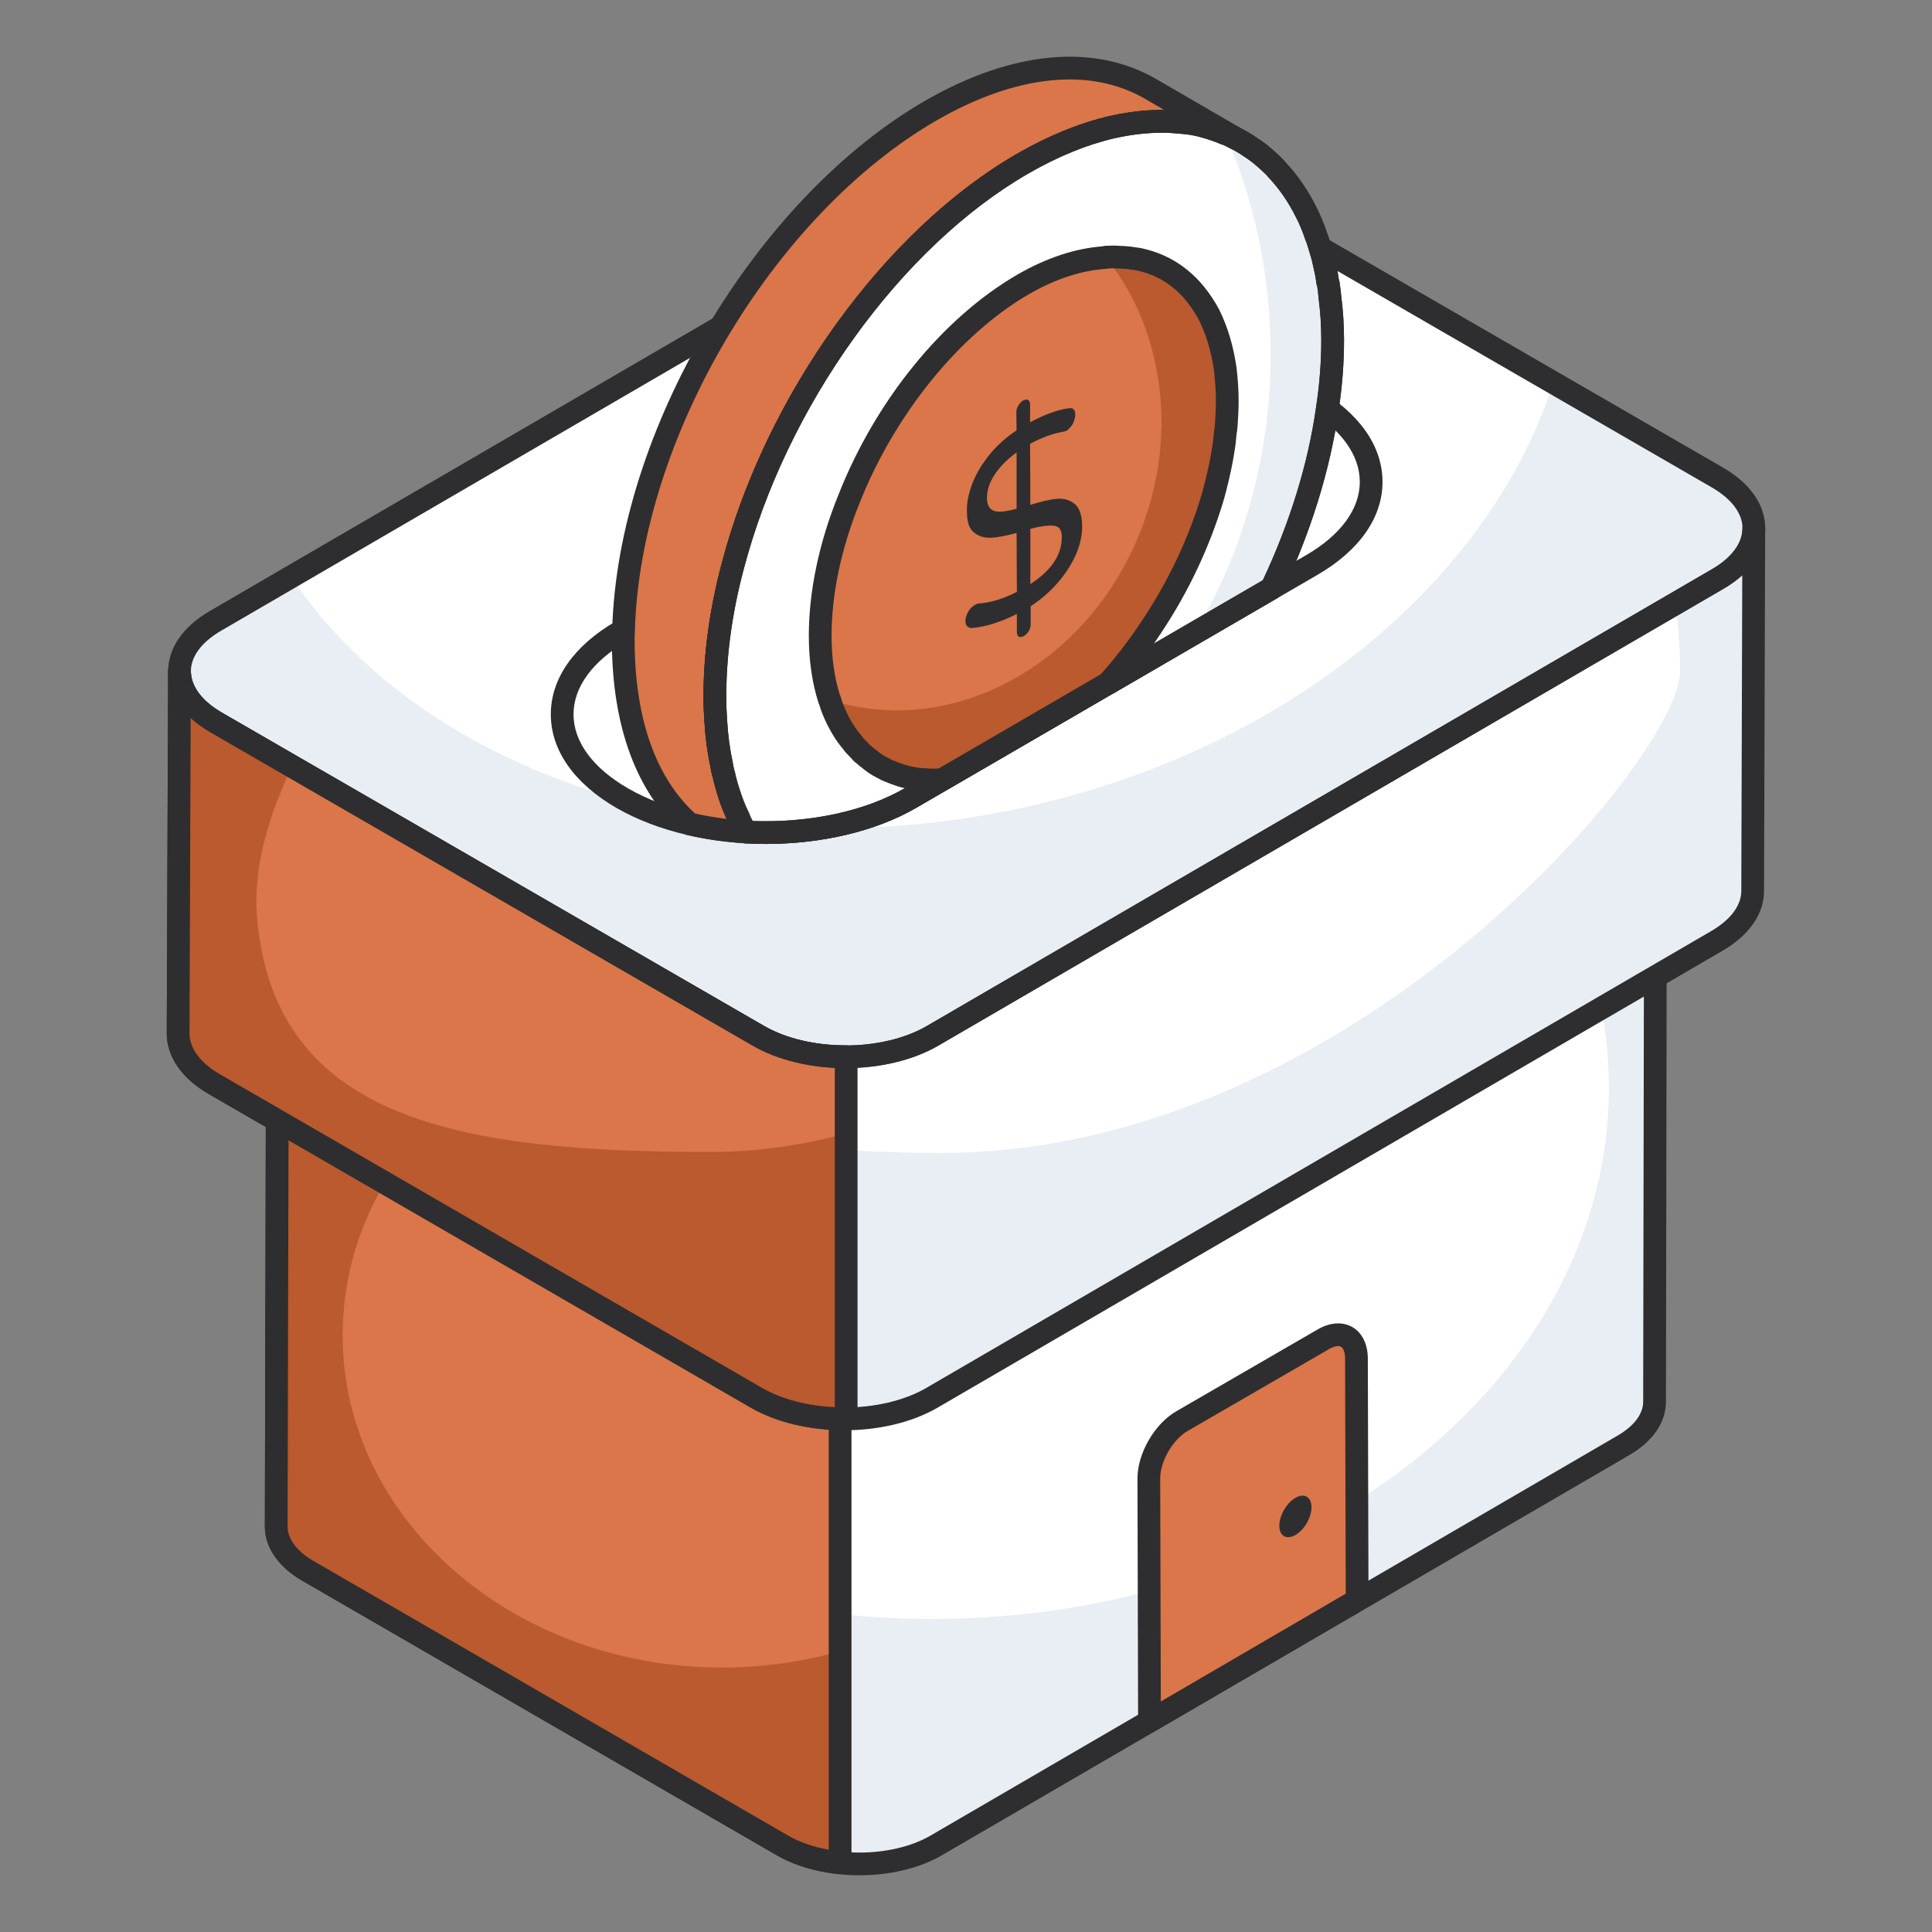
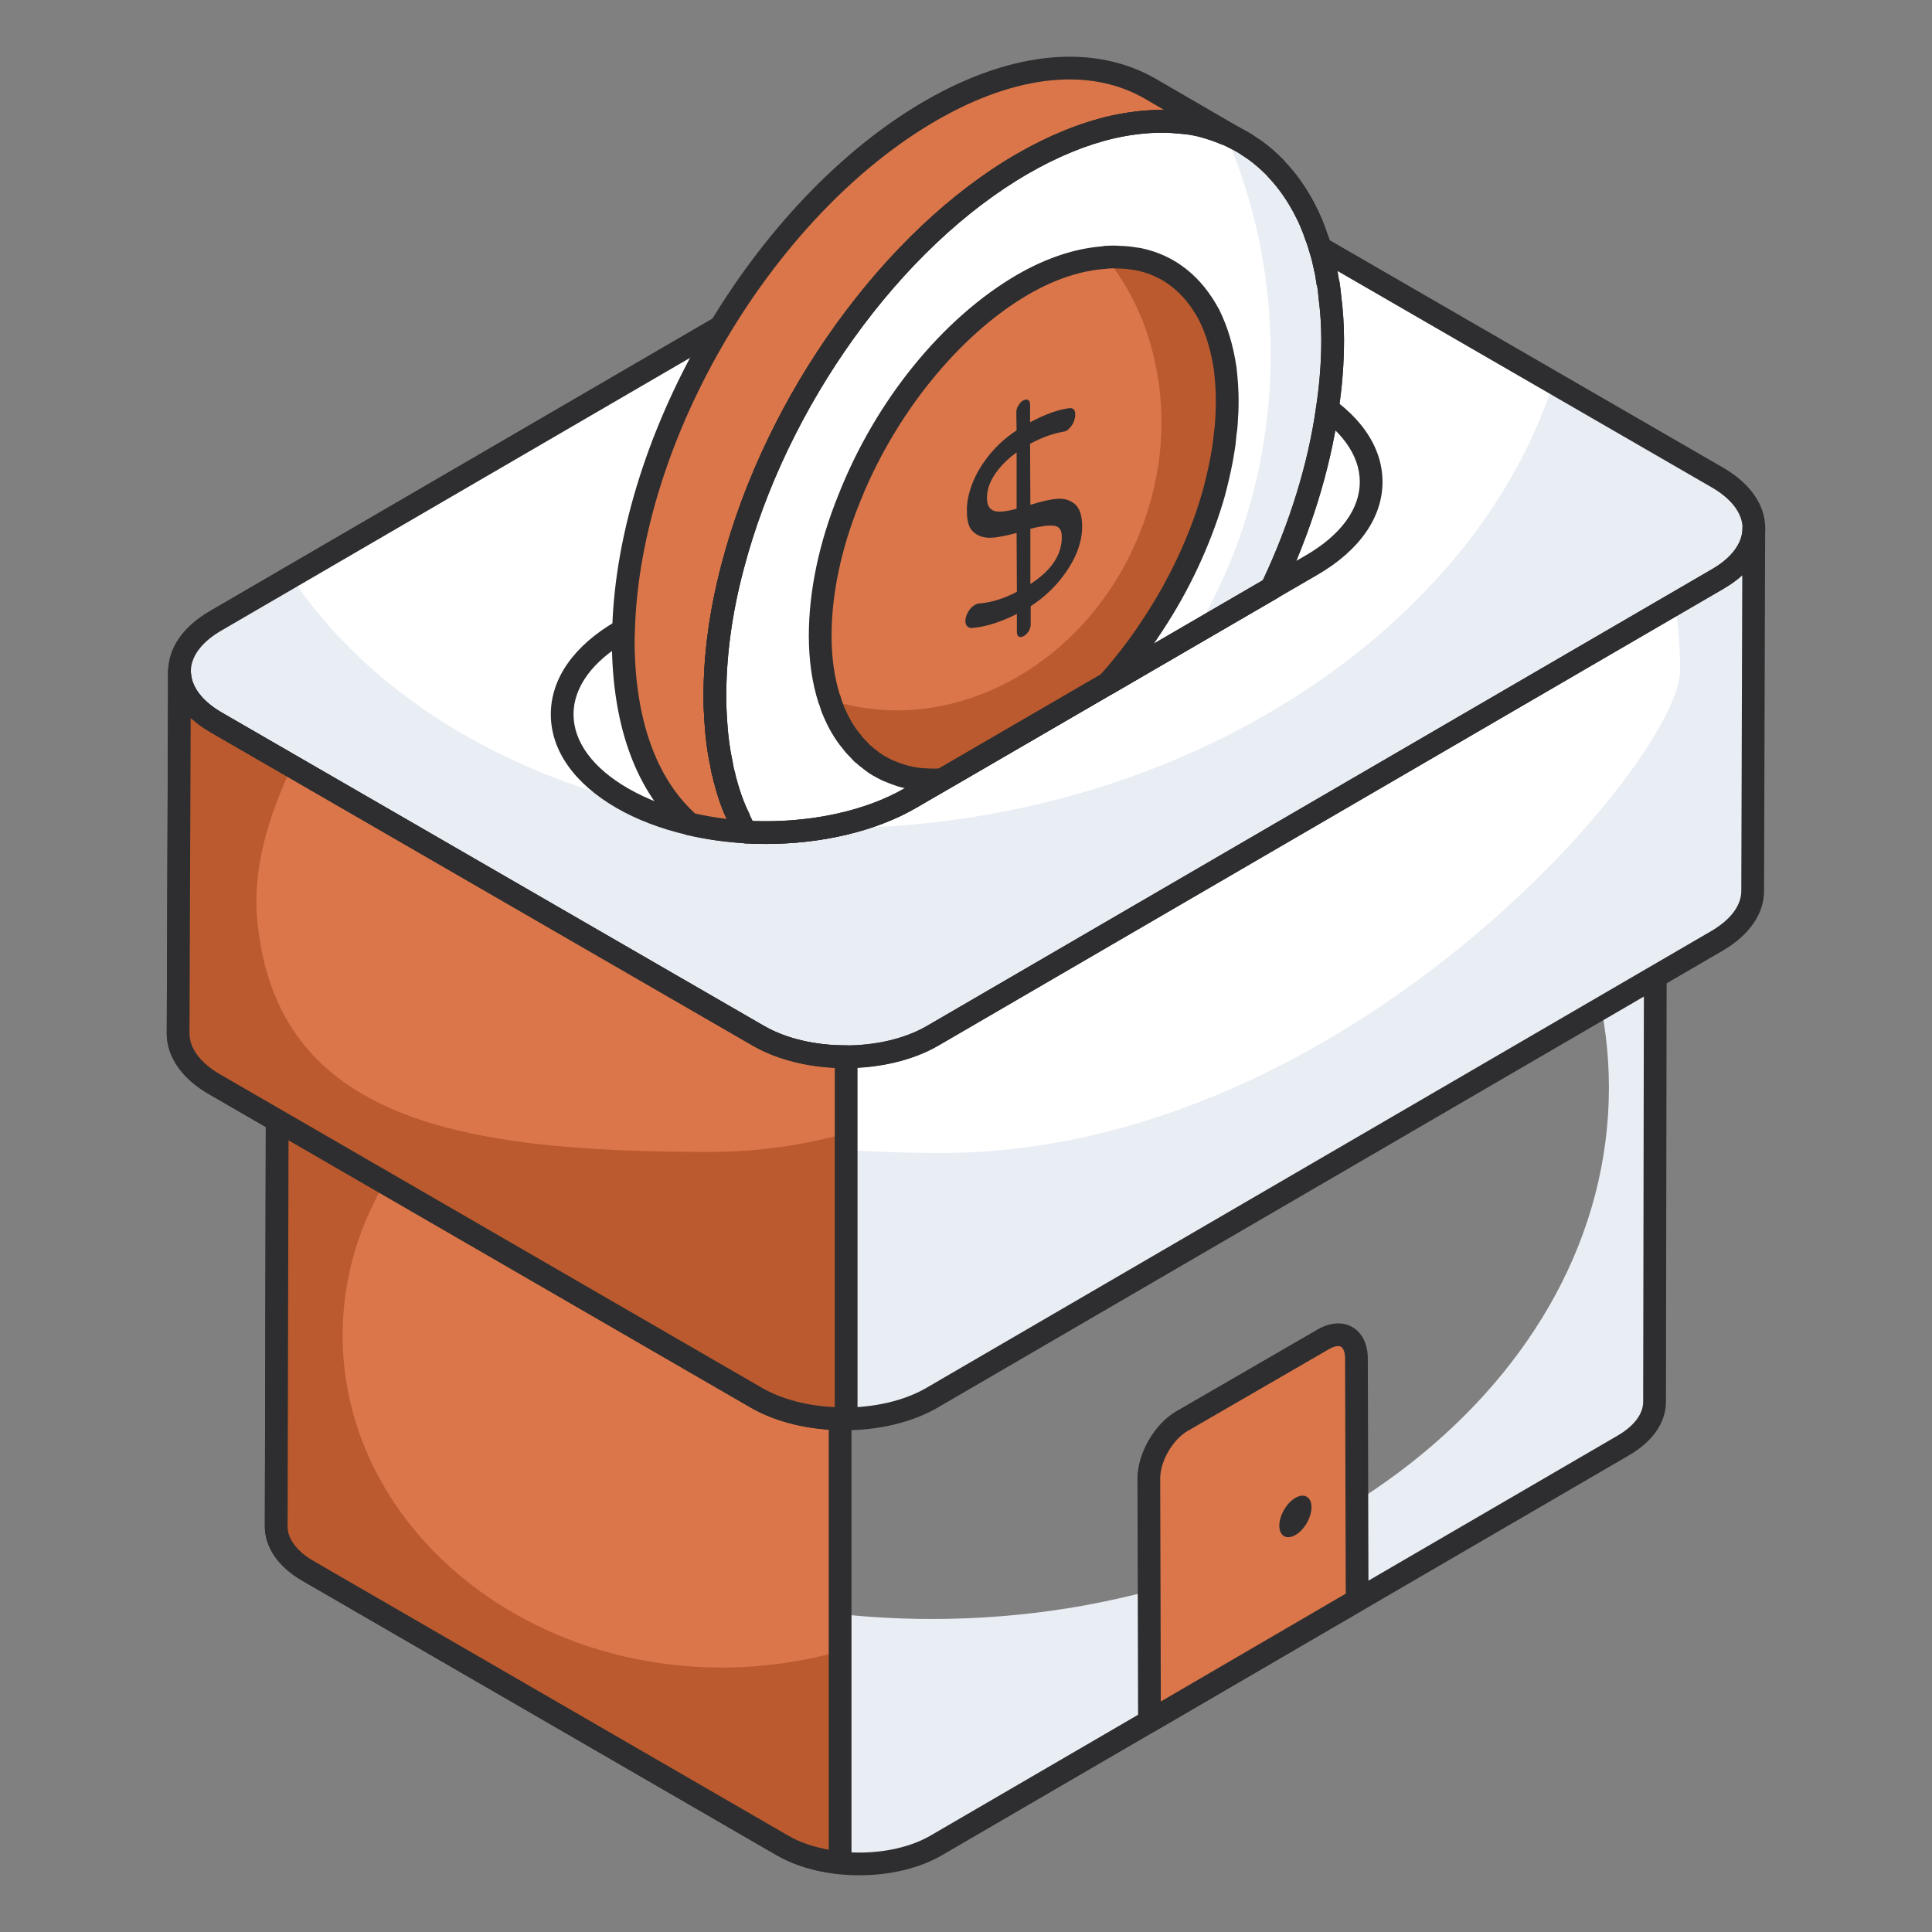
<svg xmlns="http://www.w3.org/2000/svg" width="48" height="48" viewBox="0 0 48 48" fill="none">
  <rect x="0" y="0" width="48" height="48" fill="#808080" stroke="none" />
  <path d="M42.667 11.863C43.868 12.557 43.878 13.685 42.684 14.38L23.177 25.731C21.98 26.427 20.036 26.425 18.834 25.731L5.366 17.944C4.164 17.25 4.154 16.122 5.351 15.426L24.859 4.075C26.052 3.38 27.997 3.382 29.198 4.077L42.667 11.863Z" fill="white" />
  <path d="M42.686 14.377L23.174 25.73C21.977 26.429 20.036 26.422 18.831 25.73L5.364 17.943C4.167 17.252 4.152 16.123 5.349 15.425L7.231 14.332C10.347 18.998 17.233 21.54 24.572 20.232C31.554 18.991 36.953 14.629 38.589 9.51L42.664 11.865C43.868 12.556 43.876 13.686 42.686 14.377Z" fill="#E9EDF4" />
-   <path d="M41.133 20.028L41.109 34.825C41.109 35.218 40.849 35.611 40.33 35.913L23.253 45.854C22.202 46.458 20.505 46.458 19.448 45.854L7.661 39.033C7.13 38.731 6.864 38.326 6.864 37.927L6.894 25.234C6.894 25.639 7.16 26.038 7.686 26.346L19.479 31.056C20.529 31.667 22.232 31.667 23.277 31.056L40.354 21.122C40.873 20.82 41.133 20.421 41.133 20.028Z" fill="white" />
  <path d="M41.136 20.028L41.109 34.829C41.109 35.219 40.854 35.61 40.327 35.91L23.252 45.853C22.207 46.461 20.507 46.461 19.453 45.853L7.667 39.033C7.131 38.733 6.867 38.325 6.867 37.925L6.885 30.379C8.775 36.046 15.346 40.223 23.152 40.223C32.439 40.223 39.973 34.311 39.973 27.02C39.973 25.267 39.536 23.596 38.746 22.062L40.354 21.126C40.872 20.818 41.136 20.418 41.136 20.028Z" fill="#E9EDF4" />
  <path d="M21.351 46.591C20.616 46.591 19.881 46.427 19.307 46.099L7.519 39.278C6.923 38.938 6.58 38.446 6.58 37.927L6.61 25.234C6.611 25.078 6.737 24.952 6.893 24.952C7.05 24.952 7.176 25.078 7.176 25.234C7.176 25.548 7.407 25.856 7.827 26.103L19.582 30.794C20.574 31.368 22.184 31.369 23.133 30.812L40.21 20.878C40.615 20.643 40.849 20.333 40.849 20.03V20.027C40.85 19.871 40.976 19.745 41.132 19.745C41.288 19.746 41.414 19.872 41.414 20.028V20.031L41.39 34.826C41.39 35.34 41.063 35.814 40.47 36.158L23.394 46.098C22.822 46.427 22.087 46.591 21.351 46.591ZM7.173 26.323L7.145 37.928C7.145 38.237 7.384 38.551 7.8 38.788L19.589 45.609C20.563 46.167 22.143 46.165 23.111 45.609L40.186 35.669C40.597 35.43 40.824 35.13 40.824 34.825L40.848 21.118C40.743 21.207 40.625 21.291 40.494 21.366L23.418 31.3C22.277 31.967 20.483 31.968 19.336 31.3L7.58 26.608C7.426 26.519 7.29 26.423 7.173 26.323Z" fill="#2E2E30" />
  <path d="M20.874 31.486C20.363 31.429 19.875 31.286 19.479 31.056L7.686 26.346C7.16 26.038 6.894 25.639 6.894 25.234L6.864 37.927C6.864 38.326 7.13 38.731 7.661 39.033L19.448 45.854C19.854 46.085 20.353 46.227 20.874 46.281L20.874 31.486Z" fill="#DA7649" />
  <path d="M20.88 41.022V46.279C20.353 46.225 19.853 46.089 19.453 45.853L7.667 39.033C7.131 38.733 6.867 38.325 6.867 37.925L6.894 25.237C6.894 25.637 7.158 26.036 7.685 26.345L12.011 26.747C9.875 28.264 8.512 30.579 8.512 33.176C8.512 37.735 12.729 41.43 17.936 41.43C18.962 41.43 19.953 41.285 20.88 41.022Z" fill="#BA5A2E" />
  <path d="M20.873 46.563C20.863 46.563 20.854 46.562 20.844 46.561C20.263 46.502 19.732 46.342 19.307 46.099L7.519 39.278C6.923 38.938 6.58 38.446 6.58 37.927L6.61 25.234C6.611 25.078 6.737 24.952 6.893 24.952C7.05 24.952 7.176 25.078 7.176 25.234C7.176 25.548 7.407 25.856 7.827 26.103L19.582 30.794C19.968 31.015 20.412 31.151 20.904 31.205C21.047 31.221 21.155 31.342 21.155 31.486V46.281C21.155 46.36 21.121 46.436 21.062 46.49C21.01 46.537 20.942 46.563 20.873 46.563ZM7.173 26.323L7.145 37.928C7.145 38.237 7.384 38.551 7.8 38.788L19.589 45.609C19.869 45.77 20.211 45.888 20.59 45.956V31.732C20.119 31.653 19.689 31.507 19.336 31.3L7.58 26.608C7.426 26.519 7.29 26.423 7.173 26.323Z" fill="#2E2E30" />
  <path d="M43.571 13.132L43.543 22.134C43.543 22.583 43.246 23.032 42.653 23.377L23.145 34.733C21.945 35.423 20.007 35.423 18.8 34.733L5.334 26.941C4.727 26.596 4.424 26.133 4.424 25.677L4.458 16.675C4.458 17.138 4.762 17.594 5.362 17.946L18.834 25.73C20.034 26.428 21.98 26.428 23.173 25.73L42.681 14.382C43.274 14.037 43.571 13.581 43.571 13.132Z" fill="white" />
  <path d="M43.57 13.133L43.542 22.134C43.542 22.579 43.252 23.033 42.652 23.378L23.15 34.729C21.951 35.419 20.006 35.419 18.797 34.729L5.339 26.938C4.73 26.593 4.421 26.13 4.421 25.675L4.457 16.674C4.457 17.056 4.666 17.428 5.066 17.737C5.784 25.01 13.708 28.645 23.377 28.645C33.528 28.645 41.743 18.827 41.743 16.665C41.743 16.102 41.697 15.548 41.616 15.003L42.679 14.386C43.279 14.032 43.57 13.578 43.57 13.133Z" fill="#E9EDF4" />
  <path d="M20.976 35.535C20.143 35.535 19.311 35.349 18.661 34.977L5.195 27.186C4.527 26.806 4.143 26.256 4.143 25.677L4.177 16.675V16.673C4.178 16.518 4.304 16.392 4.46 16.392C4.615 16.393 4.742 16.519 4.742 16.675C4.742 17.048 5.013 17.413 5.506 17.703L18.976 25.485C20.099 26.137 21.918 26.138 23.032 25.486L42.54 14.138C43.014 13.862 43.287 13.498 43.289 13.136V13.131C43.29 12.975 43.416 12.849 43.572 12.849C43.728 12.85 43.855 12.976 43.855 13.132V13.138L43.827 22.134C43.827 22.706 43.461 23.234 42.797 23.621L23.289 34.976C22.642 35.349 21.809 35.535 20.976 35.535ZM4.737 17.835L4.708 25.679C4.708 26.047 4.988 26.418 5.475 26.696L18.942 34.487C20.066 35.13 21.889 35.13 23.006 34.487L42.513 23.133C42.996 22.852 43.262 22.497 43.262 22.134L43.286 14.29C43.153 14.412 42.998 14.525 42.824 14.626L23.317 25.974C22.047 26.718 19.973 26.717 18.693 25.974L5.222 18.191C5.037 18.082 4.875 17.963 4.737 17.835Z" fill="#2E2E30" />
  <path d="M21.021 26.252C20.23 26.255 19.438 26.081 18.834 25.73L5.362 17.946C4.762 17.593 4.458 17.138 4.458 16.675L4.424 25.677C4.424 26.133 4.727 26.596 5.334 26.941L18.8 34.732C19.415 35.084 20.22 35.255 21.021 35.248L21.021 26.252Z" fill="#DA7649" />
  <path d="M21.024 28.157V35.247C20.224 35.256 19.415 35.083 18.797 34.729L5.339 26.938C4.73 26.593 4.421 26.13 4.421 25.676L4.457 16.675C4.457 17.138 4.766 17.592 5.366 17.946L7.256 19.035C6.702 20.216 6.264 21.521 6.393 22.877C6.866 27.827 11.428 28.62 17.625 28.62C18.806 28.62 19.951 28.457 21.024 28.157Z" fill="#BA5A2E" />
  <path d="M20.975 35.53C20.105 35.53 19.285 35.334 18.661 34.977L5.195 27.186C4.527 26.806 4.143 26.256 4.143 25.677L4.177 16.673C4.178 16.518 4.304 16.392 4.46 16.392C4.615 16.393 4.742 16.519 4.742 16.675C4.742 17.048 5.013 17.413 5.506 17.703L18.976 25.485C19.515 25.798 20.237 25.97 21.008 25.97H21.022C21.096 25.97 21.169 25.999 21.222 26.052C21.275 26.106 21.305 26.177 21.305 26.252V35.248C21.305 35.403 21.18 35.529 21.025 35.53C21.008 35.53 20.991 35.53 20.975 35.53ZM4.737 17.835L4.708 25.679C4.708 26.047 4.988 26.418 5.475 26.696L18.942 34.487C19.427 34.764 20.057 34.93 20.74 34.96V26.528C19.971 26.492 19.252 26.299 18.693 25.974L5.222 18.191C5.037 18.082 4.875 17.963 4.737 17.835Z" fill="#2E2E30" />
  <path d="M21.01 26.539C20.177 26.539 19.345 26.351 18.694 25.975L5.226 18.189C4.551 17.799 4.179 17.264 4.178 16.681C4.177 16.103 4.544 15.57 5.21 15.182L24.718 3.83C25.988 3.091 28.061 3.093 29.341 3.832L42.809 11.618C43.484 12.009 43.857 12.545 43.857 13.127C43.858 13.706 43.492 14.237 42.828 14.623L23.32 25.975C22.673 26.351 21.842 26.539 21.01 26.539ZM27.023 3.833C26.29 3.833 25.558 3.995 25.002 4.318L5.494 15.67C5.009 15.952 4.742 16.312 4.742 16.68C4.743 17.053 5.015 17.415 5.508 17.7L18.976 25.486C20.099 26.136 21.919 26.136 23.036 25.487L42.544 14.135C43.027 13.854 43.293 13.496 43.293 13.128C43.292 12.755 43.02 12.393 42.526 12.108L29.058 4.321C28.495 3.996 27.759 3.833 27.023 3.833Z" fill="#2E2E30" />
  <path d="M32.878 33.274C33.33 33.012 33.698 33.222 33.7 33.75L33.716 39.756L28.558 42.764L28.541 36.736C28.54 36.208 28.911 35.57 29.363 35.308L32.878 33.274Z" fill="#DA7649" />
  <path d="M28.559 43.047C28.511 43.047 28.462 43.034 28.418 43.009C28.331 42.959 28.277 42.866 28.276 42.765L28.26 36.737C28.258 36.113 28.681 35.377 29.224 35.063L32.738 33.029C33.042 32.853 33.356 32.831 33.599 32.971C33.842 33.111 33.982 33.395 33.983 33.75L34 39.756C34 39.856 33.947 39.95 33.859 40.001L28.701 43.008C28.657 43.034 28.608 43.047 28.559 43.047ZM33.02 33.518L29.506 35.552C29.135 35.767 28.823 36.308 28.825 36.735L28.84 42.273L33.435 39.594L33.418 33.751C33.418 33.607 33.38 33.496 33.317 33.46C33.257 33.425 33.146 33.446 33.02 33.518Z" fill="#2E2E30" />
  <path d="M32.183 37.214C32.405 37.086 32.583 37.192 32.584 37.444C32.584 37.7 32.407 38.008 32.186 38.136C31.965 38.264 31.785 38.162 31.784 37.907C31.784 37.654 31.963 37.341 32.183 37.214Z" fill="#2E2E30" />
-   <path d="M32.572 9.893C34.555 11.037 34.566 12.89 32.59 14.038L22.62 19.827C20.65 20.971 17.443 20.974 15.46 19.83C13.477 18.686 13.466 16.827 15.437 15.683L25.407 9.893C27.382 8.746 30.589 8.749 32.572 9.893Z" fill="white" />
  <path d="M19.04 20.964C17.694 20.964 16.347 20.667 15.319 20.075C14.266 19.467 13.685 18.641 13.685 17.75C13.683 16.864 14.255 16.043 15.296 15.439L25.265 9.65C27.313 8.461 30.654 8.461 32.714 9.649C33.766 10.256 34.347 11.08 34.348 11.969C34.35 12.854 33.776 13.676 32.732 14.282L22.762 20.071C21.738 20.666 20.389 20.964 19.04 20.964ZM28.985 9.314C27.739 9.314 26.494 9.589 25.549 10.138L15.58 15.927C14.721 16.426 14.248 17.073 14.249 17.749C14.25 18.43 14.73 19.083 15.602 19.586C17.503 20.683 20.588 20.68 22.479 19.583L32.448 13.794C33.311 13.293 33.785 12.646 33.784 11.97C33.782 11.291 33.303 10.64 32.431 10.139C31.479 9.589 30.231 9.314 28.985 9.314Z" fill="#2E2E30" />
  <path d="M30.76 3.47C30.753 3.462 30.745 3.462 30.738 3.462C30.708 3.44 30.678 3.425 30.649 3.41C30.589 3.381 30.529 3.351 30.47 3.328C30.463 3.321 30.455 3.314 30.44 3.321C30.269 3.247 30.091 3.187 29.905 3.135C29.741 3.091 29.578 3.061 29.407 3.046C29.318 3.039 29.228 3.031 29.132 3.024C28.663 2.994 28.165 3.039 27.637 3.158C26.931 3.321 26.187 3.618 25.414 4.064C22.082 5.981 19.249 10.068 18.2 14.088C17.91 15.18 17.762 16.265 17.762 17.305C17.762 17.513 17.769 17.714 17.784 17.915C17.806 18.286 17.851 18.643 17.925 18.977C17.94 19.081 17.963 19.185 17.992 19.282C18 19.334 18.015 19.386 18.029 19.43C18.052 19.527 18.081 19.616 18.111 19.713C18.178 19.928 18.26 20.129 18.357 20.322C18.364 20.359 18.379 20.389 18.394 20.411C18.431 20.493 18.468 20.575 18.52 20.649C18.513 20.656 18.52 20.664 18.528 20.671C18.052 20.642 17.583 20.575 17.137 20.471C16.111 19.572 15.501 18.041 15.486 15.983C15.486 15.871 15.486 15.767 15.494 15.656C15.628 10.856 18.989 5.134 23.138 2.741C25.272 1.515 27.206 1.404 28.596 2.214L30.76 3.47Z" fill="#DA7649" />
  <path d="M18.526 20.954C18.52 20.954 18.514 20.953 18.509 20.953C18.013 20.922 17.529 20.853 17.072 20.746C17.026 20.736 16.985 20.714 16.95 20.683C15.822 19.695 15.218 18.071 15.202 15.985C15.202 15.866 15.203 15.755 15.21 15.637C15.348 10.712 18.767 4.935 22.995 2.497C25.153 1.258 27.192 1.07 28.737 1.97L30.9 3.226L30.9 3.226C30.926 3.242 30.949 3.26 30.967 3.28C31.061 3.383 31.066 3.539 30.978 3.647C30.899 3.746 30.767 3.777 30.654 3.732C30.623 3.723 30.594 3.708 30.567 3.689C30.474 3.64 30.425 3.615 30.38 3.597C30.362 3.593 30.345 3.588 30.328 3.58C30.168 3.512 30.002 3.456 29.828 3.408C29.682 3.368 29.535 3.341 29.381 3.328L29.108 3.305C28.674 3.28 28.198 3.322 27.698 3.433C27.006 3.593 26.284 3.888 25.553 4.309C22.378 6.135 19.533 10.094 18.472 14.159C18.187 15.234 18.043 16.293 18.043 17.305C18.043 17.506 18.05 17.7 18.064 17.893C18.087 18.269 18.132 18.612 18.199 18.916C18.216 19.025 18.235 19.114 18.261 19.197C18.276 19.28 18.287 19.314 18.297 19.344C18.319 19.436 18.34 19.502 18.361 19.571C18.44 19.824 18.514 20.01 18.608 20.196C18.619 20.218 18.627 20.241 18.632 20.265C18.68 20.363 18.709 20.428 18.75 20.487C18.772 20.518 18.787 20.554 18.795 20.59C18.815 20.656 18.811 20.728 18.78 20.793C18.732 20.891 18.634 20.954 18.526 20.954ZM17.27 20.212C17.523 20.268 17.784 20.313 18.053 20.345C17.968 20.166 17.899 19.985 17.84 19.796C17.797 19.657 17.773 19.579 17.753 19.496C17.74 19.458 17.72 19.389 17.711 19.318C17.687 19.256 17.662 19.137 17.645 19.018C17.574 18.704 17.525 18.332 17.501 17.931C17.486 17.729 17.478 17.521 17.478 17.305C17.478 16.244 17.629 15.137 17.926 14.015C19.023 9.814 21.974 5.717 25.271 3.819C26.051 3.371 26.825 3.056 27.572 2.882C28.045 2.776 28.508 2.723 28.927 2.734L28.453 2.458C27.09 1.664 25.252 1.851 23.277 2.987C19.203 5.337 15.907 10.905 15.774 15.664C15.767 15.78 15.767 15.878 15.767 15.983C15.781 17.867 16.3 19.328 17.27 20.212Z" fill="#2E2E30" />
  <path d="M33.041 7.401C33.033 7.289 33.019 7.178 33.004 7.074C32.996 7.044 32.996 7.014 32.981 6.984C32.967 6.858 32.944 6.739 32.914 6.62C32.885 6.479 32.855 6.345 32.81 6.212C32.773 6.085 32.736 5.959 32.684 5.833C32.654 5.729 32.61 5.632 32.572 5.536C32.55 5.484 32.528 5.432 32.506 5.387C32.461 5.298 32.424 5.216 32.379 5.134C32.193 4.792 31.985 4.495 31.732 4.228C31.68 4.161 31.621 4.109 31.561 4.049C31.39 3.886 31.212 3.745 31.018 3.626C30.951 3.574 30.877 3.537 30.803 3.492C30.788 3.485 30.773 3.477 30.758 3.47C30.751 3.462 30.743 3.462 30.736 3.462C30.706 3.44 30.676 3.425 30.647 3.41C30.587 3.381 30.527 3.351 30.468 3.329C30.461 3.321 30.453 3.314 30.438 3.321C30.267 3.247 30.089 3.188 29.903 3.135C29.739 3.091 29.576 3.061 29.405 3.046C29.316 3.039 29.226 3.031 29.13 3.024C28.661 2.994 28.163 3.039 27.635 3.158C26.928 3.321 26.185 3.619 25.412 4.064C22.08 5.981 19.247 10.068 18.198 14.088C17.909 15.18 17.76 16.265 17.76 17.305C17.76 17.514 17.767 17.714 17.782 17.915C17.804 18.286 17.849 18.643 17.923 18.977C17.938 19.081 17.961 19.185 17.99 19.282C17.998 19.334 18.012 19.386 18.027 19.431C18.05 19.527 18.079 19.616 18.109 19.713C18.176 19.928 18.258 20.129 18.355 20.322C18.362 20.359 18.377 20.389 18.392 20.411C18.429 20.493 18.466 20.575 18.518 20.649C18.511 20.657 18.518 20.664 18.526 20.672C19.991 20.753 21.508 20.471 22.623 19.824L23.404 19.371L27.508 16.986H27.516L29.68 15.723L31.591 14.616C32.282 13.167 32.766 11.643 32.974 10.165C33.063 9.585 33.108 9.006 33.108 8.448C33.108 8.084 33.086 7.735 33.041 7.401Z" fill="white" />
  <path d="M33.042 7.401C33.034 7.289 33.02 7.178 33.005 7.074C32.997 7.044 32.997 7.014 32.982 6.985C32.967 6.858 32.945 6.739 32.915 6.62C32.886 6.479 32.856 6.346 32.811 6.212C32.774 6.085 32.737 5.959 32.685 5.833C32.655 5.729 32.61 5.632 32.573 5.536C32.551 5.484 32.529 5.432 32.506 5.387C32.462 5.298 32.425 5.216 32.38 5.134C32.194 4.793 31.986 4.495 31.733 4.228C31.681 4.161 31.621 4.109 31.562 4.049C31.391 3.886 31.212 3.745 31.019 3.626C30.952 3.574 30.878 3.537 30.803 3.492C30.789 3.485 30.774 3.477 30.759 3.47C30.751 3.462 30.744 3.462 30.736 3.462C30.64 3.41 30.543 3.366 30.439 3.321C31.16 4.971 31.569 6.829 31.569 8.79C31.569 9.013 31.562 9.229 31.555 9.444C31.443 11.762 30.774 13.91 29.681 15.723L31.592 14.616C32.283 13.167 32.767 11.643 32.975 10.165C33.064 9.585 33.109 9.006 33.109 8.448C33.109 8.084 33.086 7.735 33.042 7.401Z" fill="#E9EDF4" />
  <path d="M19.023 20.968C18.854 20.968 18.683 20.963 18.511 20.953C18.437 20.949 18.367 20.915 18.317 20.861C18.294 20.835 18.273 20.802 18.259 20.767C18.212 20.691 18.175 20.612 18.138 20.533C18.122 20.511 18.104 20.469 18.09 20.421C17.989 20.216 17.907 20.011 17.841 19.796C17.798 19.657 17.774 19.579 17.754 19.495C17.741 19.457 17.721 19.389 17.712 19.318C17.688 19.256 17.663 19.137 17.645 19.018C17.575 18.704 17.526 18.332 17.502 17.931C17.487 17.729 17.479 17.521 17.479 17.305C17.479 16.244 17.63 15.137 17.927 14.015C19.023 9.814 21.975 5.717 25.272 3.819C26.052 3.37 26.826 3.055 27.573 2.882C28.127 2.758 28.658 2.71 29.149 2.742L29.43 2.765C29.616 2.781 29.796 2.813 29.979 2.863C30.171 2.916 30.354 2.978 30.531 3.053C30.544 3.056 30.558 3.06 30.57 3.066L30.571 3.065C30.635 3.089 30.7 3.121 30.765 3.153C30.803 3.172 30.838 3.19 30.871 3.211C30.876 3.214 30.881 3.216 30.885 3.218L30.886 3.217C30.892 3.22 30.943 3.246 30.95 3.25C31.072 3.321 31.134 3.357 31.193 3.402C31.373 3.512 31.567 3.663 31.758 3.845C31.855 3.939 31.908 3.991 31.956 4.054C32.2 4.311 32.425 4.626 32.629 4.999C32.659 5.055 32.687 5.113 32.716 5.172L32.76 5.26C32.785 5.312 32.809 5.368 32.834 5.426L32.869 5.514C32.901 5.592 32.933 5.671 32.957 5.755C33.002 5.86 33.043 5.996 33.083 6.133C33.128 6.266 33.16 6.41 33.192 6.561C33.221 6.676 33.244 6.8 33.261 6.931C33.269 6.957 33.275 6.983 33.278 6.996C33.3 7.14 33.315 7.256 33.324 7.372C33.368 7.713 33.392 8.074 33.392 8.448C33.392 9.027 33.346 9.619 33.255 10.208C33.048 11.674 32.561 13.241 31.848 14.737C31.823 14.789 31.784 14.831 31.734 14.86L27.659 17.23C27.646 17.237 27.632 17.244 27.617 17.25L22.766 20.068C21.766 20.648 20.424 20.968 19.023 20.968ZM18.698 20.397C20.115 20.448 21.49 20.156 22.483 19.58L27.368 16.741C27.381 16.734 27.395 16.727 27.409 16.721L31.375 14.415C32.044 12.994 32.501 11.513 32.696 10.125C32.783 9.561 32.827 8.999 32.827 8.448C32.827 8.096 32.805 7.757 32.763 7.437C32.762 7.432 32.761 7.426 32.761 7.42C32.754 7.315 32.74 7.211 32.726 7.114C32.712 7.086 32.707 7.049 32.703 7.018C32.689 6.903 32.669 6.796 32.642 6.688C32.612 6.549 32.585 6.425 32.544 6.3C32.507 6.174 32.473 6.057 32.425 5.941C32.396 5.846 32.37 5.787 32.346 5.727L32.31 5.637C32.294 5.598 32.274 5.551 32.255 5.511L32.209 5.42C32.184 5.369 32.16 5.32 32.133 5.271C31.953 4.939 31.755 4.662 31.529 4.422C31.48 4.361 31.444 4.327 31.407 4.292C31.205 4.098 31.043 3.971 30.872 3.865C30.81 3.82 30.769 3.798 30.728 3.774L30.659 3.734C30.658 3.733 30.657 3.733 30.657 3.732C30.625 3.723 30.595 3.708 30.568 3.689C30.475 3.64 30.426 3.615 30.381 3.597C30.363 3.593 30.346 3.588 30.328 3.58C30.169 3.512 30.002 3.456 29.829 3.408C29.683 3.368 29.536 3.341 29.382 3.328L29.109 3.305C28.675 3.28 28.199 3.321 27.699 3.433C27.007 3.592 26.285 3.887 25.553 4.309C22.379 6.135 19.533 10.094 18.473 14.159C18.188 15.234 18.044 16.293 18.044 17.305C18.044 17.506 18.051 17.7 18.065 17.893C18.088 18.269 18.133 18.612 18.2 18.916C18.217 19.025 18.235 19.114 18.262 19.197C18.277 19.28 18.288 19.314 18.297 19.344C18.32 19.436 18.341 19.502 18.362 19.57C18.441 19.824 18.515 20.01 18.608 20.196C18.619 20.218 18.628 20.241 18.633 20.265C18.659 20.317 18.679 20.359 18.698 20.397ZM30.55 3.66C30.581 3.693 30.614 3.714 30.646 3.725C30.617 3.708 30.566 3.677 30.55 3.66Z" fill="#2E2E30" />
  <path d="M19.023 20.968C18.854 20.968 18.683 20.963 18.511 20.953C18.437 20.949 18.367 20.915 18.317 20.861C18.294 20.835 18.273 20.802 18.259 20.767C18.212 20.691 18.175 20.612 18.138 20.533C18.122 20.511 18.104 20.469 18.09 20.421C17.989 20.216 17.907 20.011 17.841 19.796C17.798 19.657 17.774 19.579 17.754 19.495C17.741 19.457 17.721 19.389 17.712 19.318C17.688 19.256 17.663 19.137 17.645 19.018C17.575 18.704 17.526 18.332 17.502 17.931C17.487 17.729 17.479 17.521 17.479 17.305C17.479 16.244 17.63 15.137 17.927 14.015C19.023 9.814 21.975 5.717 25.272 3.819C26.052 3.37 26.826 3.055 27.573 2.882C28.127 2.758 28.658 2.71 29.149 2.742L29.43 2.765C29.616 2.781 29.796 2.813 29.979 2.863C30.171 2.916 30.354 2.978 30.531 3.053C30.544 3.056 30.558 3.06 30.57 3.066L30.571 3.065C30.635 3.089 30.7 3.121 30.765 3.153C30.803 3.172 30.838 3.19 30.871 3.211C30.876 3.214 30.881 3.216 30.885 3.218L30.886 3.217C30.892 3.22 30.943 3.246 30.95 3.25C31.072 3.321 31.134 3.357 31.193 3.402C31.373 3.512 31.567 3.663 31.758 3.845C31.855 3.939 31.908 3.991 31.956 4.054C32.2 4.311 32.425 4.626 32.629 4.999C32.659 5.055 32.687 5.113 32.716 5.172L32.76 5.26C32.785 5.312 32.809 5.368 32.834 5.426L32.869 5.514C32.901 5.592 32.933 5.671 32.957 5.755C33.002 5.86 33.043 5.996 33.083 6.133C33.128 6.266 33.16 6.41 33.192 6.561C33.221 6.676 33.244 6.8 33.261 6.931C33.269 6.957 33.275 6.983 33.278 6.996C33.3 7.14 33.315 7.256 33.324 7.372C33.368 7.713 33.392 8.074 33.392 8.448C33.392 9.027 33.346 9.619 33.255 10.208C33.048 11.674 32.561 13.241 31.848 14.737C31.823 14.789 31.784 14.831 31.734 14.86L27.659 17.23C27.646 17.237 27.632 17.244 27.617 17.25L22.766 20.068C21.766 20.648 20.424 20.968 19.023 20.968ZM18.698 20.397C20.115 20.448 21.49 20.156 22.483 19.58L27.368 16.741C27.381 16.734 27.395 16.727 27.409 16.721L31.375 14.415C32.044 12.994 32.501 11.513 32.696 10.125C32.783 9.561 32.827 8.999 32.827 8.448C32.827 8.096 32.805 7.757 32.763 7.437C32.762 7.432 32.761 7.426 32.761 7.42C32.754 7.315 32.74 7.211 32.726 7.114C32.712 7.086 32.707 7.049 32.703 7.018C32.689 6.903 32.669 6.796 32.642 6.688C32.612 6.549 32.585 6.425 32.544 6.3C32.507 6.174 32.473 6.057 32.425 5.941C32.396 5.846 32.37 5.787 32.346 5.727L32.31 5.637C32.294 5.598 32.274 5.551 32.255 5.511L32.209 5.42C32.184 5.369 32.16 5.32 32.133 5.271C31.953 4.939 31.755 4.662 31.529 4.422C31.48 4.361 31.444 4.327 31.407 4.292C31.205 4.098 31.043 3.971 30.872 3.865C30.81 3.82 30.769 3.798 30.728 3.774L30.659 3.734C30.658 3.733 30.657 3.733 30.657 3.732C30.625 3.723 30.595 3.708 30.568 3.689C30.475 3.64 30.426 3.615 30.381 3.597C30.363 3.593 30.346 3.588 30.328 3.58C30.169 3.512 30.002 3.456 29.829 3.408C29.683 3.368 29.536 3.341 29.382 3.328L29.109 3.305C28.675 3.28 28.199 3.321 27.699 3.433C27.007 3.592 26.285 3.887 25.553 4.309C22.379 6.135 19.533 10.094 18.473 14.159C18.188 15.234 18.044 16.293 18.044 17.305C18.044 17.506 18.051 17.7 18.065 17.893C18.088 18.269 18.133 18.612 18.2 18.916C18.217 19.025 18.235 19.114 18.262 19.197C18.277 19.28 18.288 19.314 18.297 19.344C18.32 19.436 18.341 19.502 18.362 19.57C18.441 19.824 18.515 20.01 18.608 20.196C18.619 20.218 18.628 20.241 18.633 20.265C18.659 20.317 18.679 20.359 18.698 20.397ZM30.55 3.66C30.581 3.693 30.614 3.714 30.646 3.725C30.617 3.708 30.566 3.677 30.55 3.66Z" fill="#2E2E30" />
  <path d="M30.44 9.154C30.366 8.649 30.232 8.21 30.046 7.831C29.994 7.735 29.942 7.646 29.882 7.556C29.771 7.386 29.652 7.237 29.518 7.103C29.243 6.828 28.93 6.635 28.573 6.516C28.484 6.486 28.395 6.464 28.298 6.442C28.217 6.427 28.135 6.42 28.046 6.405C27.964 6.397 27.875 6.39 27.793 6.39C27.703 6.382 27.607 6.382 27.517 6.39H27.473V6.397C26.848 6.434 26.157 6.643 25.421 7.066C23.576 8.136 21.963 10.194 21.093 12.401C20.632 13.538 20.379 14.705 20.379 15.797C20.379 16.399 20.461 16.926 20.61 17.387H20.617C20.639 17.469 20.661 17.543 20.691 17.617C20.817 17.929 20.974 18.204 21.167 18.435C21.227 18.516 21.294 18.583 21.36 18.65C21.398 18.695 21.435 18.732 21.479 18.762C21.517 18.799 21.554 18.828 21.598 18.858C21.665 18.918 21.74 18.97 21.814 19.014C21.881 19.051 21.948 19.089 22.022 19.126C22.052 19.141 22.089 19.155 22.126 19.17C22.193 19.2 22.26 19.222 22.327 19.245C22.424 19.282 22.52 19.304 22.625 19.326C22.706 19.341 22.781 19.356 22.862 19.363C23.041 19.378 23.219 19.386 23.405 19.371L27.51 16.986H27.517C27.637 16.859 27.748 16.726 27.86 16.592C28.142 16.25 28.41 15.886 28.655 15.507C29.28 14.556 29.778 13.516 30.098 12.461C30.135 12.334 30.172 12.215 30.202 12.089C30.276 11.792 30.343 11.495 30.388 11.205C30.418 11.041 30.433 10.885 30.447 10.729C30.462 10.662 30.462 10.588 30.47 10.521C30.485 10.328 30.492 10.142 30.492 9.956C30.492 9.674 30.47 9.407 30.44 9.154Z" fill="#DA7649" />
  <path d="M30.445 9.161C30.371 8.649 30.237 8.203 30.044 7.831C29.992 7.735 29.94 7.646 29.88 7.556C29.769 7.386 29.65 7.237 29.516 7.103C29.241 6.828 28.928 6.635 28.572 6.516C28.482 6.486 28.393 6.464 28.296 6.442C28.215 6.427 28.133 6.42 28.044 6.405C27.962 6.397 27.872 6.39 27.791 6.39C27.701 6.382 27.605 6.382 27.515 6.39H27.471V6.397C28.081 7.148 28.505 8.054 28.705 9.043C28.988 10.35 28.884 11.807 28.334 13.204C27.017 16.547 23.619 18.36 20.615 17.387H20.607C20.63 17.469 20.659 17.543 20.689 17.617C20.816 17.929 20.972 18.204 21.165 18.435C21.224 18.516 21.291 18.583 21.358 18.65C21.395 18.695 21.433 18.732 21.477 18.762C21.515 18.799 21.552 18.828 21.596 18.858C21.663 18.918 21.738 18.97 21.812 19.014C21.879 19.051 21.946 19.089 22.02 19.126C22.05 19.141 22.087 19.155 22.124 19.17C22.191 19.2 22.258 19.222 22.325 19.245C22.422 19.282 22.518 19.304 22.623 19.326C22.704 19.341 22.779 19.356 22.86 19.363C23.039 19.378 23.217 19.386 23.403 19.371L27.508 16.986H27.515C27.634 16.859 27.746 16.726 27.858 16.592C28.14 16.25 28.408 15.886 28.653 15.507C29.278 14.556 29.776 13.516 30.096 12.461C30.133 12.334 30.17 12.215 30.2 12.089C30.274 11.792 30.341 11.495 30.386 11.205C30.416 11.041 30.43 10.885 30.445 10.729C30.46 10.662 30.46 10.588 30.468 10.521C30.49 10.328 30.497 10.142 30.497 9.956C30.497 9.674 30.475 9.407 30.445 9.161Z" fill="#BA5A2E" />
  <path d="M23.197 19.662C23.076 19.662 22.957 19.655 22.838 19.645C22.76 19.638 22.692 19.626 22.619 19.613C22.445 19.577 22.335 19.551 22.225 19.509C22.154 19.485 22.081 19.46 22.008 19.427C21.977 19.416 21.933 19.397 21.897 19.38C21.816 19.34 21.746 19.3 21.675 19.261C21.579 19.203 21.491 19.141 21.411 19.071C21.38 19.053 21.33 19.012 21.28 18.963C21.256 18.952 21.199 18.9 21.142 18.831C21.082 18.773 21.005 18.694 20.937 18.6C20.743 18.37 20.572 18.079 20.428 17.724C20.401 17.656 20.379 17.589 20.359 17.519C20.351 17.505 20.345 17.489 20.339 17.474C20.177 16.972 20.095 16.408 20.095 15.797C20.095 14.691 20.349 13.48 20.83 12.295C21.755 9.947 23.418 7.901 25.277 6.822C25.997 6.408 26.707 6.172 27.39 6.12C27.416 6.112 27.443 6.107 27.471 6.107C27.597 6.1 27.71 6.099 27.815 6.108C27.875 6.108 27.979 6.115 28.07 6.124L28.196 6.142C28.247 6.148 28.298 6.155 28.348 6.164C28.465 6.191 28.563 6.215 28.661 6.248C29.065 6.383 29.41 6.597 29.716 6.903C29.863 7.05 29.994 7.213 30.118 7.402C30.18 7.496 30.236 7.592 30.293 7.697C30.5 8.118 30.642 8.591 30.718 9.113C30.719 9.115 30.719 9.118 30.72 9.121C30.756 9.433 30.773 9.699 30.773 9.956C30.773 10.149 30.765 10.342 30.75 10.542C30.74 10.672 30.734 10.734 30.721 10.792C30.712 10.919 30.695 11.083 30.664 11.255C30.619 11.547 30.551 11.852 30.474 12.158C30.449 12.263 30.418 12.368 30.387 12.475C30.045 13.602 29.535 14.681 28.889 15.662C28.642 16.045 28.367 16.419 28.076 16.772C27.949 16.923 27.839 17.055 27.722 17.179C27.692 17.211 27.655 17.234 27.616 17.25L23.546 19.615C23.51 19.637 23.468 19.65 23.426 19.653C23.348 19.659 23.273 19.662 23.197 19.662ZM20.861 17.248C20.872 17.267 20.881 17.289 20.887 17.312C20.907 17.383 20.926 17.448 20.952 17.513C21.073 17.81 21.213 18.053 21.382 18.253C21.445 18.339 21.502 18.394 21.559 18.45C21.599 18.497 21.617 18.515 21.637 18.528C21.701 18.585 21.725 18.605 21.754 18.624C21.838 18.694 21.899 18.736 21.959 18.773C22.013 18.803 22.077 18.838 22.147 18.874C22.168 18.884 22.198 18.896 22.227 18.907C22.296 18.938 22.351 18.955 22.405 18.973C22.51 19.013 22.594 19.031 22.683 19.051C22.776 19.067 22.829 19.077 22.887 19.082C23.029 19.093 23.171 19.101 23.32 19.093L27.347 16.753C27.444 16.648 27.535 16.539 27.626 16.429C27.919 16.076 28.179 15.719 28.416 15.353C29.033 14.416 29.52 13.388 29.826 12.379C29.874 12.217 29.903 12.123 29.925 12.024C29.999 11.732 30.064 11.443 30.107 11.162C30.137 10.999 30.151 10.852 30.165 10.703C30.178 10.636 30.178 10.603 30.181 10.571C30.181 10.567 30.187 10.493 30.188 10.489C30.201 10.314 30.208 10.136 30.208 9.956C30.208 9.688 30.187 9.432 30.159 9.191C30.091 8.729 29.967 8.313 29.791 7.956C29.748 7.877 29.701 7.795 29.646 7.713C29.543 7.555 29.436 7.422 29.317 7.303C29.074 7.06 28.801 6.89 28.483 6.784C28.403 6.757 28.322 6.737 28.234 6.717L27.999 6.683C27.945 6.679 27.865 6.672 27.791 6.672C27.695 6.665 27.614 6.665 27.54 6.671C27.524 6.675 27.506 6.678 27.488 6.679C26.874 6.716 26.225 6.928 25.56 7.311C23.834 8.312 22.222 10.302 21.354 12.505C20.899 13.626 20.66 14.763 20.66 15.797C20.66 16.327 20.727 16.815 20.861 17.248Z" fill="#2E2E30" />
  <path d="M26.7 12.52C26.581 12.423 26.439 12.379 26.261 12.393C26.082 12.408 25.867 12.46 25.599 12.542L25.592 11.026C25.882 10.87 26.149 10.774 26.402 10.729C26.439 10.722 26.469 10.714 26.491 10.707C26.558 10.662 26.61 10.603 26.655 10.528C26.692 10.447 26.715 10.372 26.715 10.306C26.715 10.179 26.662 10.127 26.558 10.142C26.276 10.179 25.956 10.298 25.592 10.491V10.045C25.592 9.993 25.577 9.956 25.54 9.934C25.51 9.919 25.465 9.927 25.421 9.949C25.369 9.979 25.331 10.023 25.302 10.075C25.264 10.135 25.25 10.187 25.25 10.246L25.257 10.692C24.989 10.87 24.766 11.071 24.58 11.301C24.394 11.531 24.253 11.769 24.157 12.014C24.067 12.252 24.015 12.483 24.023 12.706C24.023 12.958 24.075 13.129 24.194 13.226C24.305 13.322 24.454 13.367 24.625 13.36C24.796 13.352 25.012 13.307 25.257 13.241L25.264 14.704C24.937 14.875 24.617 14.972 24.32 14.994C24.29 14.994 24.253 15.009 24.216 15.031C24.149 15.069 24.097 15.128 24.052 15.202C24.008 15.284 23.985 15.358 23.985 15.432C23.985 15.485 24 15.529 24.03 15.559C24.06 15.589 24.097 15.604 24.142 15.604C24.491 15.574 24.863 15.455 25.264 15.254V15.707C25.264 15.767 25.287 15.804 25.316 15.819C25.346 15.834 25.383 15.826 25.435 15.804C25.488 15.774 25.525 15.73 25.562 15.678C25.592 15.618 25.607 15.566 25.607 15.514V15.061C25.859 14.898 26.082 14.704 26.276 14.482C26.469 14.259 26.618 14.028 26.729 13.783C26.833 13.545 26.886 13.307 26.886 13.085C26.886 12.802 26.819 12.616 26.7 12.52ZM25.257 12.639C25.019 12.706 24.833 12.728 24.714 12.698C24.588 12.661 24.521 12.557 24.521 12.371C24.521 12.171 24.588 11.977 24.721 11.777C24.855 11.584 25.034 11.398 25.257 11.242V12.639ZM25.599 14.511V13.137C25.859 13.07 26.053 13.047 26.187 13.062C26.313 13.077 26.38 13.166 26.38 13.33C26.387 13.776 26.127 14.169 25.599 14.511Z" fill="#2E2E30" />
</svg>